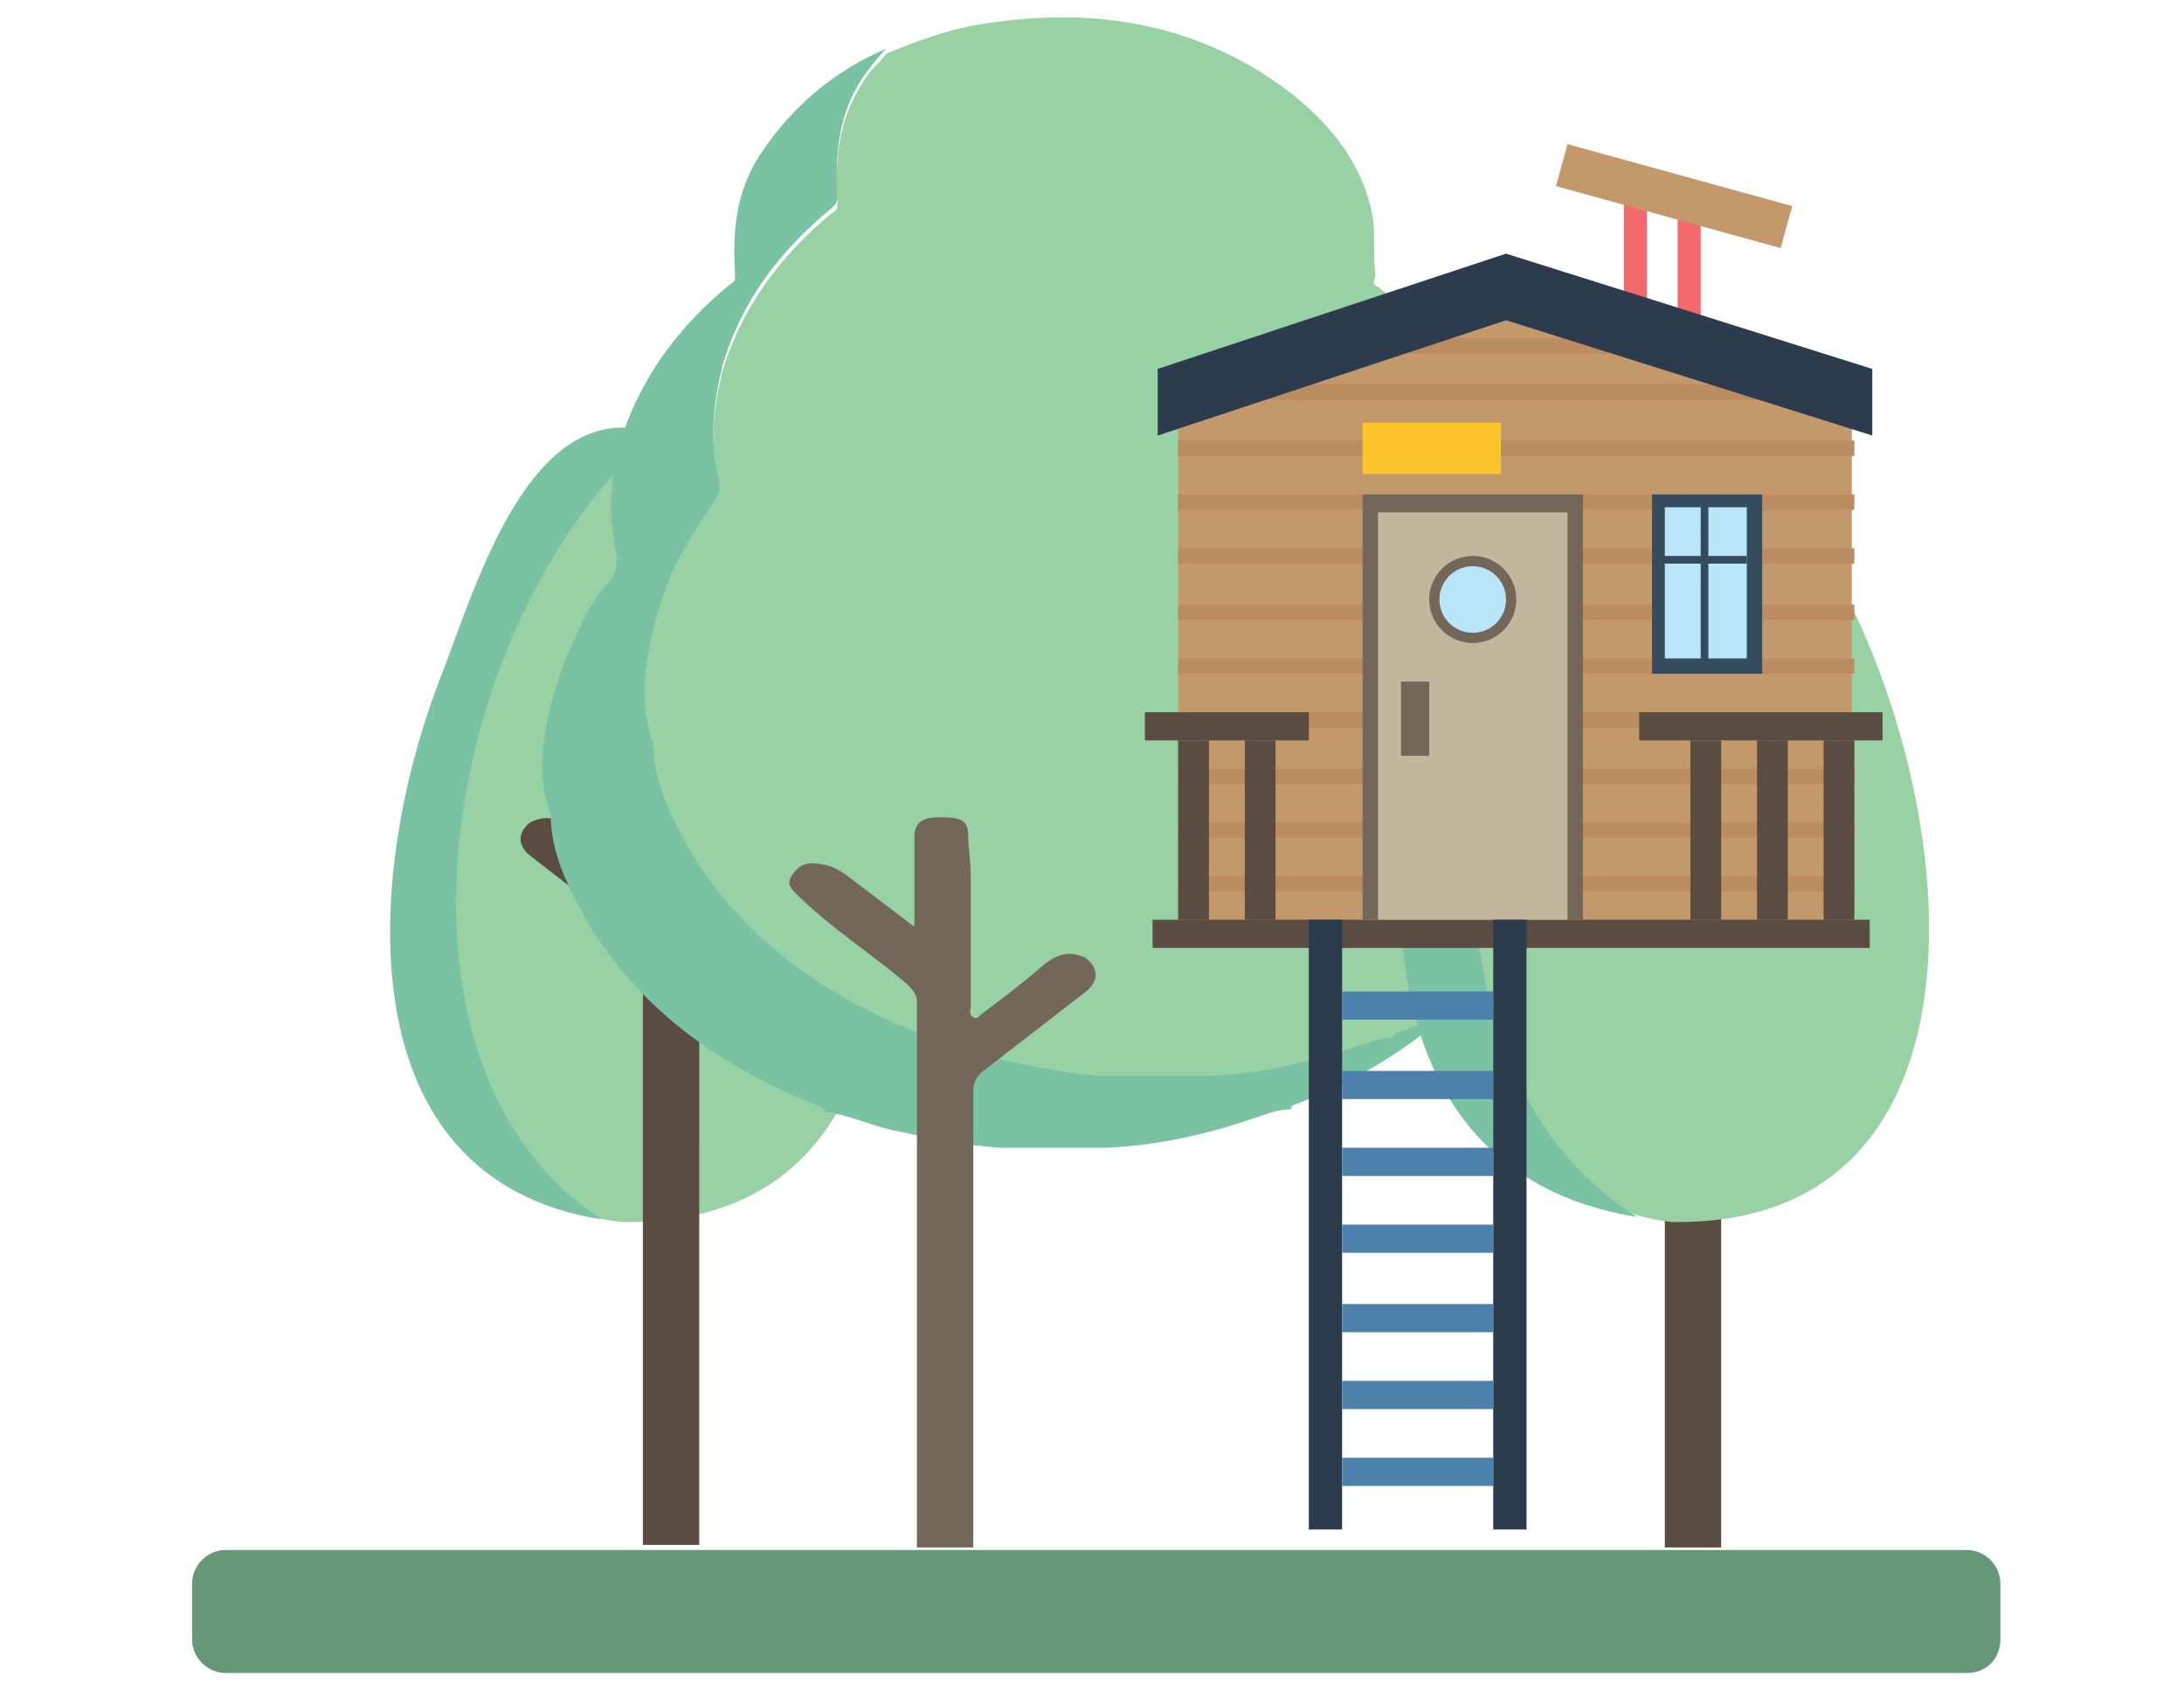
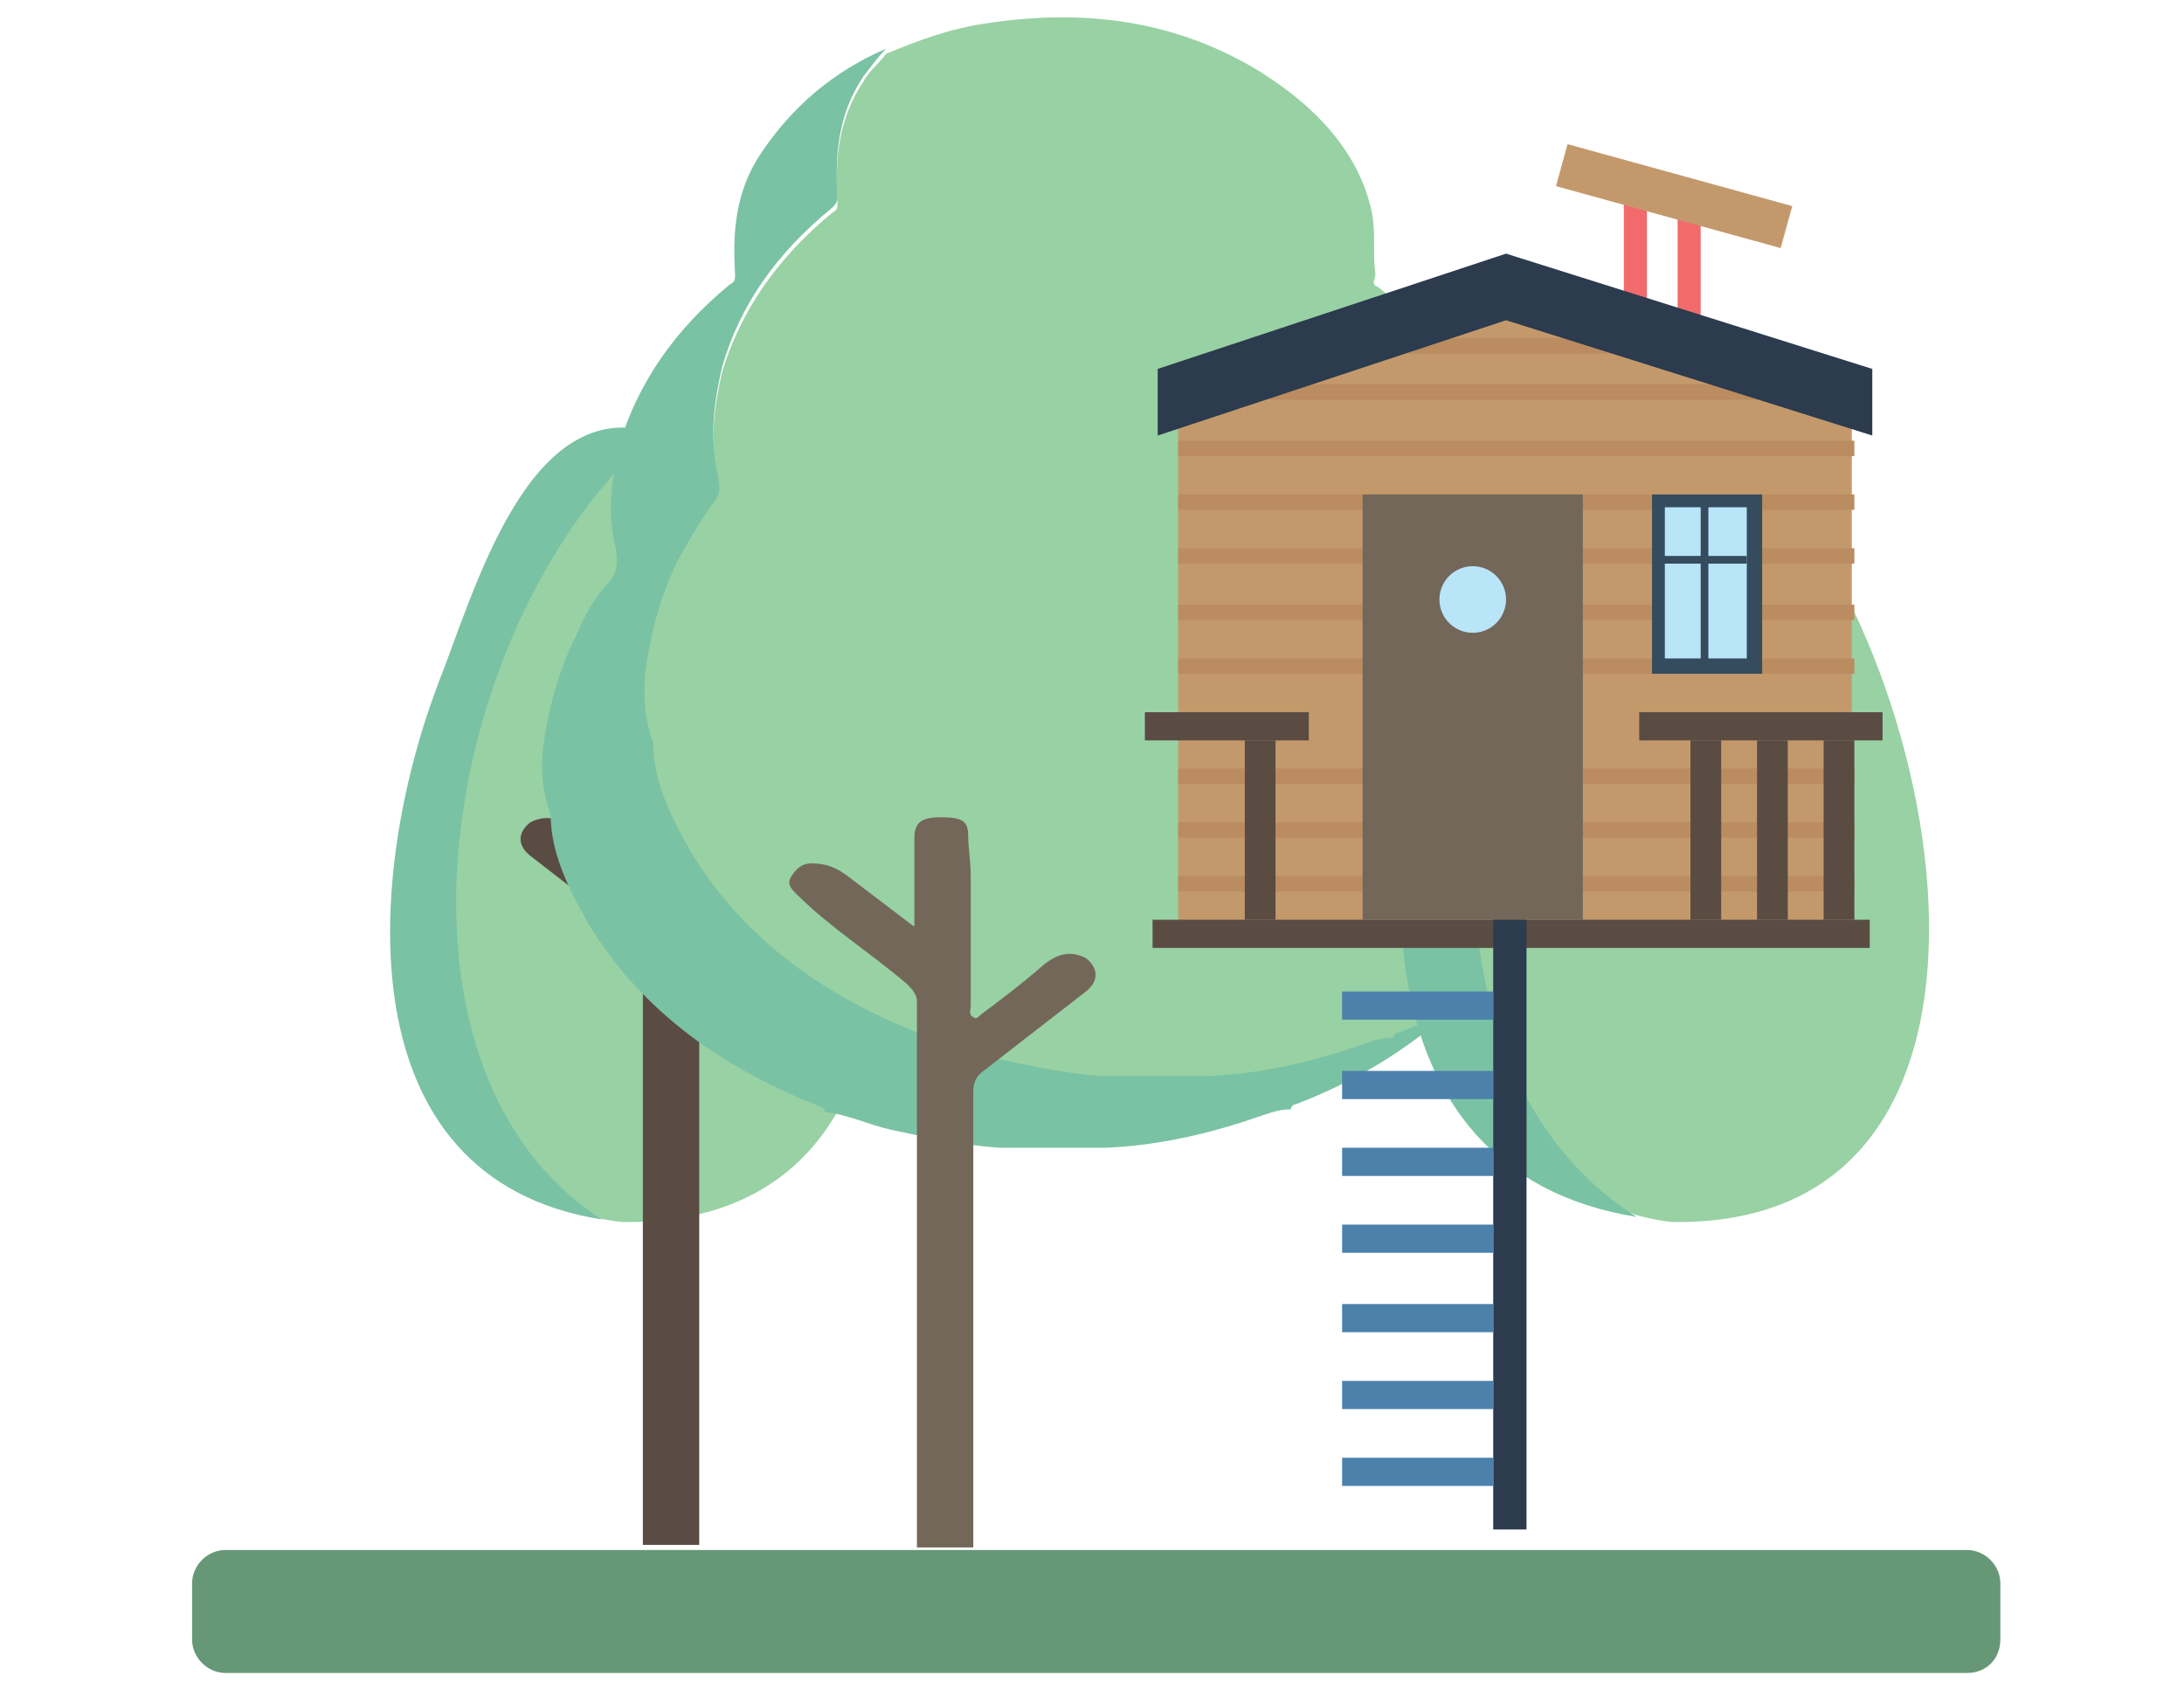
<svg xmlns="http://www.w3.org/2000/svg" id="a" viewBox="0 0 85.27 65.7">
  <defs>
    <style>.c{fill:#98d1a3;}.c,.d,.e,.f,.g,.h,.i,.j,.k,.l,.m,.n,.o,.p{stroke-width:0px;}.d{fill:#ba8c60;}.e{fill:#ffc42c;}.f{fill:#f26a6b;}.g{fill:#5a4b43;}.h{fill:#2c3b4e;}.i{fill:#4c81ab;}.j{fill:#669877;}.k{fill:#736759;}.l{fill:#7ac2a4;}.m{fill:#354b5e;}.n{fill:#c2b69c;}.o{fill:#c3996c;}.p{fill:#b9e5f9;}</style>
  </defs>
  <g id="b">
-     <path class="g" d="m67.6,36.8c1.4-1.2,3-2.2,4.3-3.5.2-.2.4-.4.2-.7-.2-.3-.4-.5-.8-.5-.6,0-1,.2-1.4.5-.8.6-1.7,1.3-2.5,1.9q-.1.1-.1,0v-3.4c0-.6-.3-.8-1-.8-.8,0-1.1.1-1.1.7,0,.5-.1,1-.1,1.6v5.1c0,.1.1.3-.1.4-.1.1-.2,0-.3-.1-.8-.6-1.6-1.2-2.4-1.9-.6-.5-1.1-.6-1.7-.3-.5.4-.5.9,0,1.3,1.3,1,2.7,2.1,4,3.1.3.2.4.5.4.8v19.4h2.2v-23c-.1-.2.1-.4.4-.6Z" />
+     <path class="g" d="m67.6,36.8c1.4-1.2,3-2.2,4.3-3.5.2-.2.4-.4.2-.7-.2-.3-.4-.5-.8-.5-.6,0-1,.2-1.4.5-.8.6-1.7,1.3-2.5,1.9q-.1.1-.1,0v-3.4c0-.6-.3-.8-1-.8-.8,0-1.1.1-1.1.7,0,.5-.1,1-.1,1.6v5.1c0,.1.1.3-.1.4-.1.1-.2,0-.3-.1-.8-.6-1.6-1.2-2.4-1.9-.6-.5-1.1-.6-1.7-.3-.5.4-.5.9,0,1.3,1.3,1,2.7,2.1,4,3.1.3.2.4.5.4.8h2.2v-23c-.1-.2.1-.4.4-.6Z" />
    <path class="j" d="m76.8,65.3H8.8c-.7,0-1.3-.6-1.3-1.3v-2.2c0-.7.6-1.3,1.3-1.3h68c.7,0,1.3.6,1.3,1.3v2.2c0,.7-.5,1.3-1.3,1.3Z" />
    <path class="c" d="m15.9,38.1c-.1-5.2,1.6-10.2,3.3-15,1-1.9,1.9-3.9,3.5-5.3.4-.4.9-.6,1.4-.9.8,0,1.6-.4,2.3.2,8,6.1,13.6,30.6-1.9,30.6h-.2c-4.7-.5-8.1-4.9-8.4-9.6Z" />
    <path class="l" d="m17.1,26.7c-2.8,7.4-3.7,19.3,6.4,20.9-9.3-6-6.2-23.6,2.1-30.7-5-1.6-7.1,6.3-8.5,9.8Z" />
    <path class="c" d="m56.9,38.1c-.1-5.2,1.6-10.2,3.3-15,1-1.9,1.9-3.9,3.5-5.3.4-.4.9-.6,1.4-.9.8,0,1.6-.4,2.3.2,8,6.1,13.6,30.6-1.9,30.6h-.2c-4.7-.5-8.2-4.9-8.4-9.6Z" />
    <path class="g" d="m27.3,44.5v-10.7c0-.3.2-.5.4-.7,1.4-1.2,3-2.2,4.3-3.5.2-.2.4-.4.2-.7s-.4-.5-.8-.5c-.6,0-1,.2-1.4.5-.8.6-1.7,1.3-2.5,1.9q-.1.1-.1,0v-3.4c0-.6-.3-.8-1-.8-.8,0-1.1.1-1.1.7,0,.5-.1,1-.1,1.6v5.1c0,.1.1.3-.1.4-.1.1-.2,0-.3-.1-.8-.6-1.6-1.2-2.4-1.9-.6-.5-1.1-.6-1.7-.3-.5.4-.5.9,0,1.3,1.3,1,2.7,2.1,4,3.1.3.2.4.5.4.8v23h2.2c0-3.9,0-11.7,0-15.8Z" />
    <path class="l" d="m54.4,40.3c-.4,0-.7.1-1,.2-2,.7-4,1.1-6.2,1.3h-4.2c-1.5,0-2.8-.4-4.2-.7-.9-.2-1.6-.6-2.6-.7,0-.2-.2-.2-.4-.3-4-1.6-7-3.9-8.8-7-.8-1.3-1.5-2.7-1.5-4.3-.3-.9-.4-1.7-.3-2.6.2-1.5.6-3,1.3-4.4.4-.7.8-1.4,1.3-2.1.4-.5.4-1,.2-1.5-.3-1.3-.1-2.6.2-3.9.7-2.4,2.1-4.4,4.3-6.2.1-.1.2-.2.2-.4-.1-1.6,0-3.2,1-4.7.3-.4.6-.8.9-1.1-2.1.9-3.7,2.3-4.9,4.1-1,1.5-1.1,3.1-1,4.7,0,.2,0,.3-.2.4-2.2,1.8-3.6,3.9-4.3,6.2-.3,1.3-.5,2.6-.2,3.9.1.5.2,1-.2,1.5-.6.6-1,1.4-1.3,2.1-.7,1.4-1.1,2.9-1.3,4.4-.1.9,0,1.8.3,2.6,0,1.5.7,2.9,1.5,4.3,1.9,3.1,4.8,5.4,8.8,7,.2.1.4.1.4.3.9.1,1.7.5,2.6.7,1.4.3,2.8.6,4.2.7h4.2c2.2-.1,4.2-.6,6.2-1.3.3-.1.6-.2,1-.2,0-.1.1-.2.2-.2,1.3-.5,2.5-1.1,3.6-1.8s2.1-1.5,3-2.4c-.8.5-1.7.9-2.6,1.2-.1,0-.1.1-.2.2Z" />
    <path class="c" d="m61.1,31.8c.2-1.1.2-2.3,0-3.4-.3-1.9-1-3.8-2.3-5.4-.4-.5-.5-1-.4-1.6.2-1.4.3-2.7-.4-4,0-.6-.2-1.1-.4-1.6-.8-1.7-2.1-3.3-3.8-4.6-.3-.1-.1-.3-.1-.5-.1-.7,0-1.4-.1-2.2-.4-2.3-2-4.2-4.4-5.7-3.1-1.9-6.6-2.5-10.6-1.9-1.5.2-2.8.7-4,1.2-.3.4-.7.7-.9,1.1-1,1.5-1.1,3.1-1,4.7,0,.2,0,.3-.2.4-2.2,1.8-3.6,3.9-4.3,6.2-.3,1.3-.5,2.6-.2,3.9.1.5.2,1-.2,1.5-.6.6-1,1.4-1.3,2.1-.7,1.4-1.1,2.9-1.3,4.4-.1.9,0,1.8.3,2.6,0,1.5.7,2.9,1.5,4.3,1.9,3.1,4.8,5.4,8.8,7,.2.1.4.1.4.3.9.1,1.7.5,2.6.7,1.4.3,2.8.6,4.2.7h4.2c2.2-.1,4.2-.6,6.2-1.3.3-.1.6-.2,1-.2,0-.1.1-.2.2-.2.9-.3,1.8-.8,2.6-1.2.8-.8,1.5-1.6,2.1-2.5,1-1.7,1.4-3.2,1.8-4.8Z" />
    <path class="k" d="m35.8,49.8v-10.7c0-.3-.2-.5-.4-.7-1.4-1.2-3-2.2-4.3-3.5-.2-.2-.4-.4-.2-.7.2-.3.4-.5.8-.5.6,0,1,.2,1.4.5.8.6,1.7,1.3,2.5,1.9q.1.1.1,0v-3.4c0-.6.3-.8,1-.8.8,0,1.1.1,1.1.7,0,.5.1,1,.1,1.6v5.1c0,.1-.1.3.1.4.1.1.2,0,.3-.1.8-.6,1.6-1.2,2.4-1.9.6-.5,1.1-.6,1.7-.3.5.4.5.9,0,1.3-1.3,1-2.7,2.1-4,3.1-.3.2-.4.5-.4.8v17.8h-2.2c0-3.5,0-7.1,0-10.6Z" />
    <rect class="f" x="63.4" y="6.6" width=".9" height="5.6" />
    <rect class="f" x="65.5" y="8.3" width=".9" height="5.6" />
    <path class="l" d="m56.8,24.3c-3.2,8.2-4.1,21.4,7.1,23.2-10.4-6.6-6.9-26.2,2.3-34.1-5.6-1.7-7.9,7-9.4,10.9Z" />
    <polygon class="o" points="72.3 36.6 46 36.6 46 15.5 59.2 11.3 72.3 15.5 72.3 36.6" />
    <rect class="d" x="46" y="34.2" width="26.4" height=".6" />
    <rect class="d" x="46" y="32.1" width="26.4" height=".6" />
    <rect class="d" x="46" y="30" width="26.4" height=".6" />
-     <rect class="d" x="46" y="27.8" width="26.4" height=".6" />
    <rect class="d" x="46" y="25.7" width="26.4" height=".6" />
    <rect class="d" x="46" y="23.6" width="26.4" height=".6" />
    <rect class="d" x="46" y="21.4" width="26.4" height=".6" />
    <rect class="d" x="46" y="19.3" width="26.4" height=".6" />
    <rect class="d" x="46" y="17.2" width="26.4" height=".6" />
    <rect class="d" x="46" y="15" width="26.4" height=".6" />
    <rect class="d" x="51.8" y="13.2" width="14.2" height=".6" />
    <polygon class="h" points="58.8 9.9 45.2 14.4 45.2 17 58.8 12.5 73.1 17 73.1 14.4 58.8 9.9" />
    <rect class="g" x="45" y="35.9" width="28" height="1.1" />
    <rect class="g" x="44.7" y="27.8" width="6.4" height="1.1" />
-     <rect class="g" x="46" y="28.9" width="1.2" height="7" />
    <rect class="g" x="48.6" y="28.9" width="1.2" height="7" />
    <rect class="g" x="64" y="27.8" width="9.5" height="1.1" />
    <rect class="g" x="66" y="28.9" width="1.2" height="7" />
    <rect class="g" x="68.6" y="28.9" width="1.2" height="7" />
    <rect class="g" x="71.2" y="28.9" width="1.2" height="7" />
    <rect class="k" x="53.2" y="19.3" width="8.6" height="16.6" />
-     <rect class="n" x="53.8" y="20" width="7.4" height="15.9" />
    <rect class="m" x="64.5" y="19.3" width="4.3" height="7" />
    <rect class="p" x="65" y="19.8" width="3.2" height="5.9" />
    <rect class="m" x="66.4" y="19.6" width=".3" height="6.6" />
    <rect class="k" x="54.7" y="26.6" width="1.1" height="2.9" />
-     <rect class="h" x="51.1" y="35.9" width="1.3" height="23.8" />
    <rect class="h" x="58.3" y="35.9" width="1.3" height="23.8" />
    <rect class="i" x="52.4" y="56.9" width="5.9" height="1.1" />
    <rect class="i" x="52.4" y="53.9" width="5.9" height="1.1" />
    <rect class="i" x="52.4" y="50.9" width="5.9" height="1.1" />
    <rect class="i" x="52.4" y="47.8" width="5.9" height="1.1" />
    <rect class="i" x="52.4" y="44.8" width="5.9" height="1.1" />
    <rect class="i" x="52.4" y="41.8" width="5.9" height="1.1" />
    <rect class="i" x="52.4" y="38.7" width="5.9" height="1.1" />
-     <rect class="e" x="53.2" y="16.5" width="5.4" height="2" />
    <circle class="k" cx="57.5" cy="23.4" r="1.7" />
    <circle class="p" cx="57.5" cy="23.4" r="1.3" />
    <rect class="m" x="64.9" y="21.7" width="3.3" height=".3" />
    <rect class="o" x="64.51" y="3.11" width="1.7" height="9.1" transform="translate(40.61 68.63) rotate(-74.59)" />
  </g>
</svg>